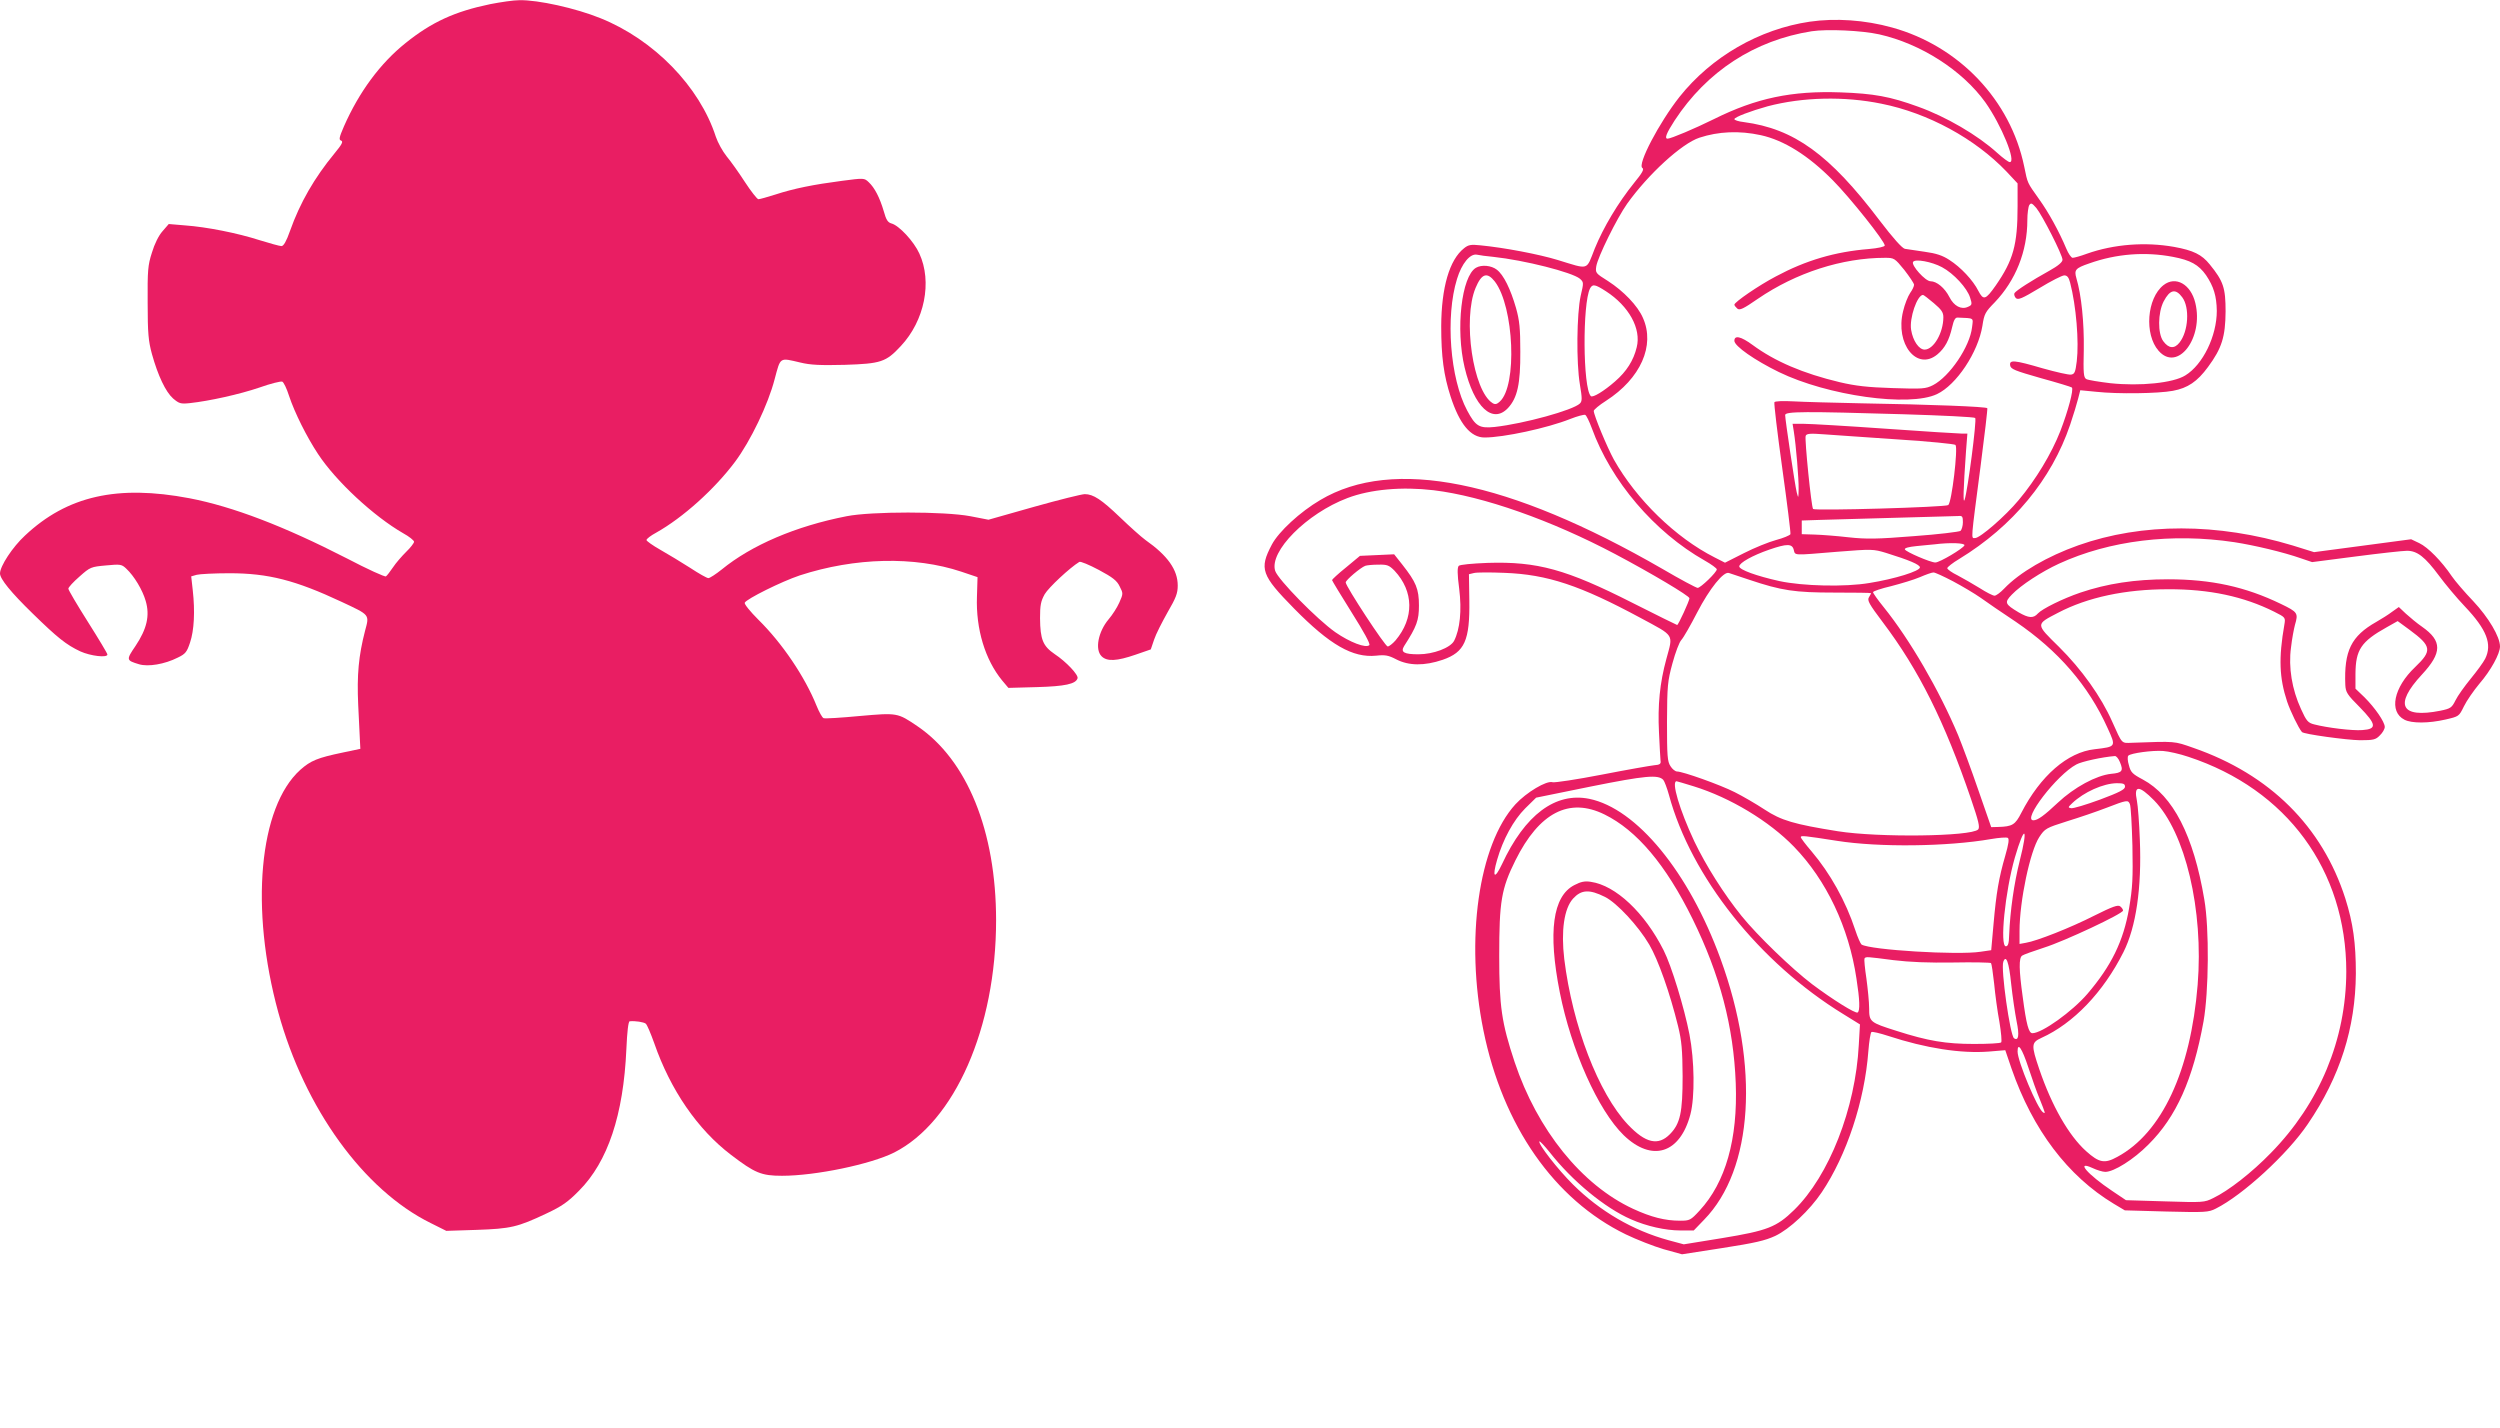
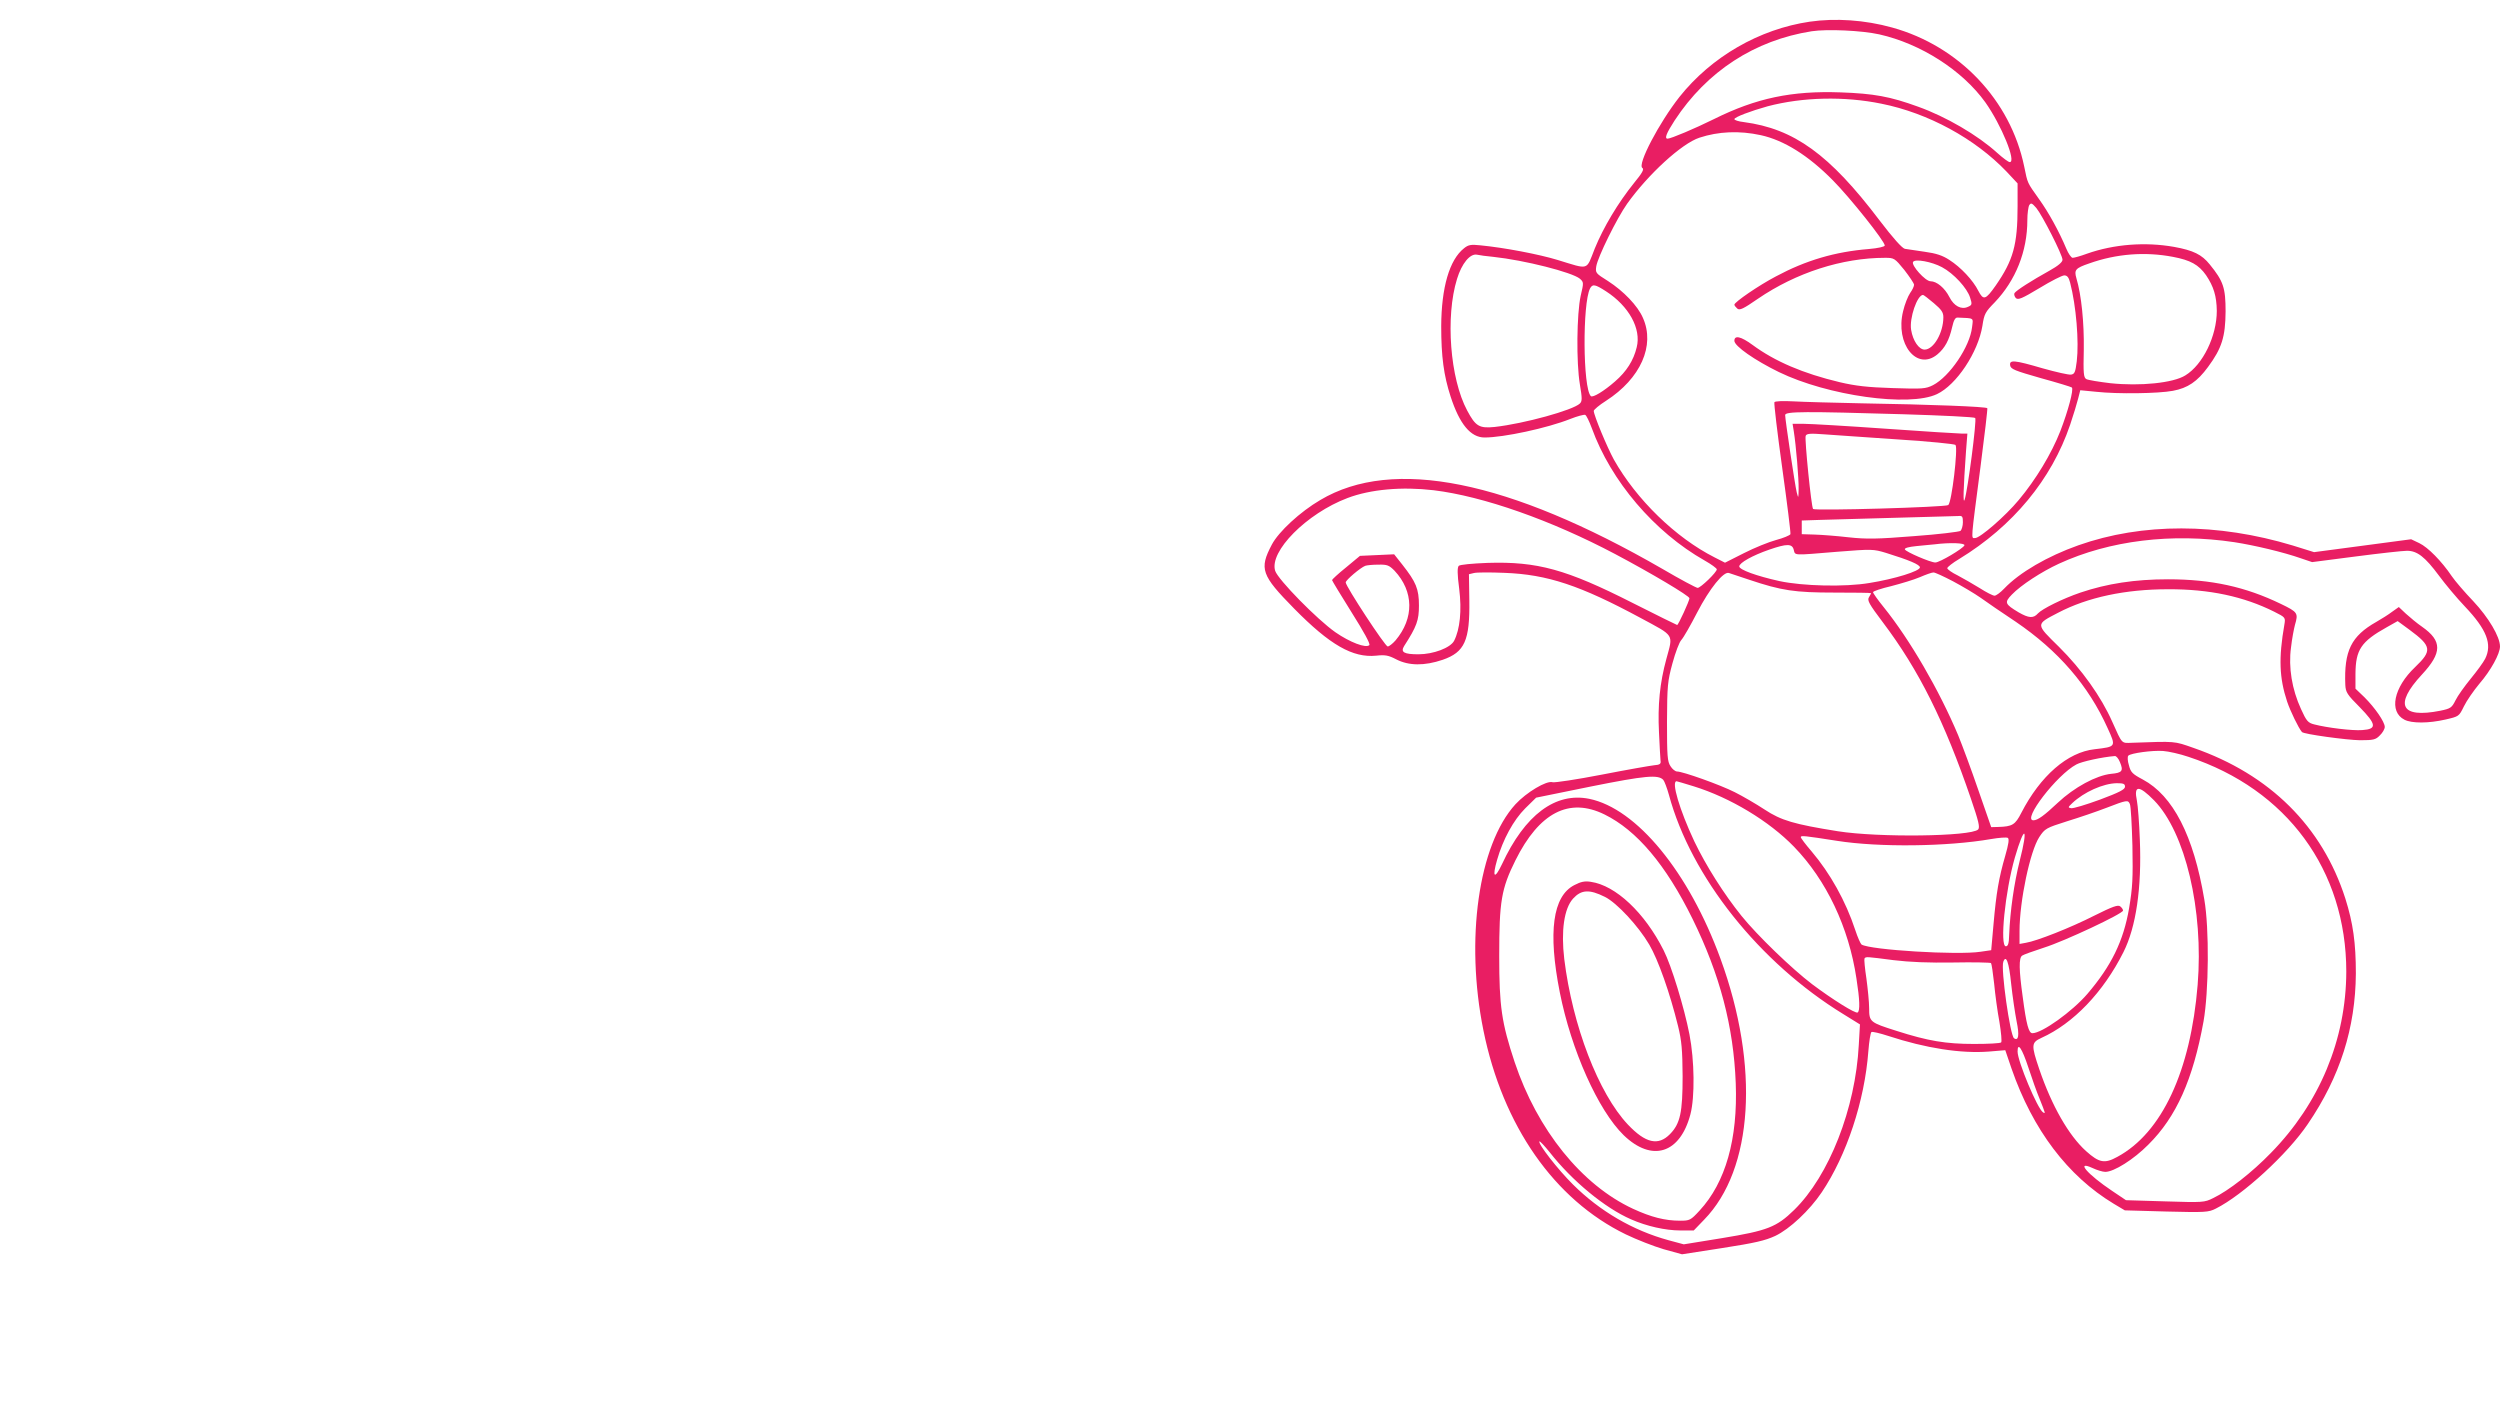
<svg xmlns="http://www.w3.org/2000/svg" version="1.0" width="1280pt" height="731pt" viewBox="0 0 1280 731" preserveAspectRatio="xMidYMid meet">
  <g transform="translate(0,731) scale(0.1,-0.1)" fill="#e91e63" stroke="none">
-     <path d="M2511 7289 c-184 -38 -302 -93 -434 -199 -130 -104 -238 -250 -316 -427 -25 -58 -27 -69 -14 -73 11 -5 4 -19 -34 -65 -103 -125 -177 -253 -228 -397 -19 -54 -33 -78 -44 -78 -9 0 -59 14 -111 30 -115 37 -272 68 -383 76 l-83 7 -32 -37 c-19 -21 -41 -65 -54 -109 -21 -65 -23 -91 -22 -257 0 -157 4 -197 22 -263 31 -111 70 -193 108 -227 31 -26 38 -29 86 -24 101 11 254 45 357 80 56 20 109 33 116 30 7 -2 23 -35 35 -73 29 -87 90 -209 148 -297 92 -140 285 -319 436 -406 31 -17 56 -37 56 -44 0 -6 -18 -30 -40 -51 -22 -22 -53 -57 -68 -80 -15 -22 -31 -43 -36 -46 -5 -4 -95 37 -200 92 -322 165 -583 265 -806 308 -369 70 -626 12 -842 -191 -64 -59 -128 -157 -128 -194 0 -28 56 -97 167 -205 128 -125 172 -160 244 -194 53 -24 139 -34 139 -16 0 5 -45 80 -100 167 -55 87 -100 163 -100 170 0 7 26 35 57 62 55 49 59 50 136 57 73 7 80 6 103 -16 41 -38 84 -110 100 -166 22 -75 6 -143 -52 -230 -49 -72 -48 -74 18 -94 46 -14 131 0 198 34 40 19 47 29 63 77 21 62 26 160 14 267 l-8 72 28 8 c15 4 91 8 168 8 199 0 338 -36 573 -146 147 -69 144 -64 121 -149 -33 -128 -42 -225 -35 -379 4 -80 8 -164 9 -186 l2 -39 -90 -19 c-129 -27 -164 -41 -218 -89 -211 -191 -258 -710 -112 -1242 135 -491 437 -909 780 -1078 l80 -40 155 5 c175 6 210 14 358 84 79 37 110 59 167 117 147 148 227 387 242 724 4 91 10 142 17 143 28 3 72 -4 82 -12 7 -5 26 -51 44 -101 83 -239 222 -441 393 -571 122 -93 155 -107 261 -107 172 0 454 59 574 119 310 157 522 639 522 1189 0 457 -148 821 -403 994 -102 69 -102 69 -296 52 -95 -9 -177 -14 -184 -11 -7 2 -23 31 -36 63 -60 149 -176 321 -299 442 -41 41 -72 79 -69 86 8 19 189 109 282 140 283 92 587 99 827 19 l83 -28 -3 -100 c-6 -166 42 -323 129 -429 l32 -38 146 4 c144 4 199 16 208 45 6 17 -58 85 -117 124 -60 41 -74 74 -75 184 0 67 4 87 24 123 20 34 128 135 177 165 6 4 51 -15 100 -41 71 -38 93 -55 107 -85 18 -35 18 -37 -2 -82 -11 -25 -36 -64 -55 -86 -53 -63 -71 -154 -36 -189 28 -28 78 -25 174 8 l78 27 17 50 c9 28 41 90 69 140 43 74 52 97 52 137 0 80 -51 153 -165 233 -22 16 -80 68 -130 116 -95 91 -137 119 -181 119 -15 0 -132 -29 -260 -65 l-233 -66 -93 18 c-133 25 -506 25 -633 0 -261 -51 -487 -148 -640 -273 -30 -24 -61 -44 -68 -44 -8 0 -50 24 -94 53 -44 28 -113 70 -152 92 -39 22 -71 45 -71 50 0 6 22 23 50 38 137 77 298 222 403 362 80 107 170 295 203 423 31 116 24 111 131 86 53 -13 103 -15 228 -12 185 6 211 14 287 96 122 130 162 329 95 474 -28 62 -104 144 -143 154 -18 5 -27 18 -39 62 -21 71 -47 121 -77 149 -23 22 -24 22 -138 7 -145 -19 -245 -39 -340 -70 -41 -13 -80 -24 -87 -24 -6 0 -37 39 -69 88 -31 48 -73 107 -94 132 -20 25 -45 70 -55 100 -83 257 -317 497 -591 607 -126 51 -319 94 -415 92 -30 0 -96 -10 -148 -20z" />
    <path d="M9266 7199 c-258 -38 -503 -179 -667 -385 -104 -132 -217 -347 -190 -364 10 -6 0 -25 -42 -76 -83 -103 -157 -227 -202 -337 -45 -114 -26 -108 -190 -58 -95 29 -272 63 -396 75 -47 5 -61 3 -83 -15 -75 -59 -116 -201 -117 -399 0 -156 13 -252 48 -360 46 -142 103 -210 174 -210 97 0 321 48 439 95 35 14 70 23 76 21 6 -2 21 -33 34 -68 98 -271 320 -532 578 -678 34 -19 62 -40 62 -45 0 -15 -83 -95 -98 -95 -7 0 -88 43 -180 97 -789 455 -1380 574 -1752 353 -104 -61 -213 -162 -248 -228 -66 -125 -54 -157 114 -328 183 -186 300 -253 420 -241 46 5 63 2 103 -19 64 -33 144 -34 238 -2 112 39 139 98 136 305 l-2 133 25 6 c14 4 85 4 157 1 220 -8 389 -65 697 -231 176 -95 167 -80 132 -209 -34 -124 -45 -238 -38 -377 3 -69 7 -134 8 -145 3 -16 -4 -21 -32 -23 -19 -2 -140 -23 -268 -48 -129 -25 -242 -42 -253 -39 -30 10 -134 -52 -190 -113 -189 -207 -258 -694 -164 -1157 99 -489 363 -867 729 -1045 56 -27 143 -61 194 -76 l94 -26 206 32 c167 26 219 38 271 62 74 35 176 131 238 223 128 190 220 469 239 723 4 51 11 95 16 98 5 3 43 -6 86 -20 192 -63 372 -91 515 -80 l84 7 32 -94 c109 -314 288 -550 523 -692 l57 -34 213 -6 c199 -5 216 -4 253 15 138 69 367 279 471 433 165 242 244 492 246 770 0 157 -14 258 -54 385 -118 368 -386 635 -778 771 -100 35 -89 34 -314 26 -55 -2 -49 -9 -101 107 -57 129 -157 269 -273 384 -121 119 -121 114 -4 175 151 79 344 120 562 120 212 1 388 -37 544 -115 58 -29 58 -30 52 -66 -30 -172 -26 -273 14 -394 17 -50 58 -135 76 -156 8 -11 230 -41 297 -42 70 0 81 3 102 25 14 13 25 33 25 43 0 26 -50 98 -104 152 l-46 44 0 76 c1 123 28 165 161 239 l55 31 60 -44 c114 -84 118 -107 30 -191 -111 -105 -136 -229 -55 -270 37 -19 123 -19 210 1 69 16 69 16 94 67 14 29 50 81 80 117 58 67 105 153 105 190 0 50 -59 149 -137 232 -44 46 -93 103 -110 128 -52 77 -122 148 -166 169 l-42 20 -248 -33 -249 -33 -109 34 c-384 116 -770 117 -1098 1 -158 -56 -301 -139 -380 -222 -19 -20 -41 -36 -49 -36 -8 0 -42 17 -76 39 -34 21 -85 50 -113 65 -29 14 -53 31 -53 37 0 5 27 27 61 47 275 168 473 407 568 687 17 50 35 110 41 134 l11 43 82 -8 c110 -12 318 -9 392 5 76 14 125 47 180 122 71 96 89 155 90 284 0 121 -11 155 -81 241 -41 51 -84 72 -183 90 -147 26 -307 14 -446 -35 -32 -12 -65 -21 -73 -21 -7 0 -22 21 -33 48 -36 86 -91 186 -138 251 -63 89 -59 80 -77 168 -70 340 -333 617 -676 712 -140 39 -290 49 -422 30z m356 -65 c213 -48 425 -184 543 -348 82 -116 160 -306 125 -306 -7 0 -35 21 -64 47 -100 91 -263 186 -406 237 -143 52 -226 67 -396 73 -250 9 -432 -29 -649 -137 -97 -48 -220 -100 -237 -100 -17 0 -6 28 36 93 165 252 410 411 702 457 79 12 256 4 346 -16z m11 -355 c240 -48 479 -179 640 -347 l57 -61 0 -117 c0 -198 -22 -276 -112 -406 -52 -74 -63 -77 -89 -27 -27 54 -90 121 -148 158 -35 23 -68 34 -127 42 -43 6 -89 13 -101 15 -14 3 -60 54 -130 146 -256 338 -438 469 -695 503 -27 3 -48 10 -48 15 0 10 84 42 171 66 179 47 392 52 582 13z m-618 -161 c119 -26 244 -104 370 -232 88 -89 265 -311 265 -333 0 -6 -34 -14 -82 -18 -173 -14 -322 -58 -475 -140 -88 -46 -213 -132 -213 -145 0 -4 7 -13 15 -20 12 -10 30 -2 105 50 196 134 432 210 652 210 46 0 49 -2 98 -62 27 -35 50 -69 50 -76 0 -8 -9 -27 -20 -42 -11 -16 -28 -58 -36 -93 -42 -168 71 -309 176 -221 38 32 60 73 75 139 8 36 16 50 28 49 87 -4 80 1 74 -49 -11 -100 -115 -253 -200 -297 -38 -19 -53 -20 -207 -15 -127 4 -189 11 -270 30 -189 45 -333 107 -447 191 -60 44 -93 51 -93 21 0 -27 105 -100 228 -160 249 -121 667 -180 809 -113 100 47 211 214 233 350 9 61 15 71 63 120 107 112 167 261 167 421 0 34 5 69 10 77 9 13 14 10 36 -15 31 -38 134 -240 134 -265 0 -12 -22 -31 -67 -56 -92 -51 -170 -101 -179 -115 -3 -6 0 -17 7 -25 12 -11 31 -3 121 51 59 36 116 65 127 65 15 0 23 -10 30 -37 31 -119 46 -302 34 -403 -7 -56 -11 -65 -29 -68 -12 -2 -77 13 -145 32 -147 43 -172 45 -167 15 3 -19 24 -27 157 -65 84 -23 156 -45 159 -48 10 -10 -19 -119 -59 -223 -45 -115 -125 -248 -213 -353 -68 -82 -198 -195 -224 -195 -21 0 -22 -20 28 364 21 162 37 298 35 301 -5 8 -289 19 -645 25 -140 3 -296 7 -347 10 -55 3 -94 1 -98 -4 -3 -6 15 -157 40 -337 25 -180 44 -332 42 -339 -3 -6 -36 -20 -74 -30 -37 -10 -111 -40 -164 -67 l-97 -49 -53 27 c-200 101 -401 297 -516 501 -35 64 -102 225 -103 249 0 6 28 30 63 52 177 114 252 283 189 424 -27 63 -100 138 -179 189 -64 40 -65 42 -60 76 8 48 105 245 158 320 108 151 279 308 370 338 97 32 204 37 314 13z m-1370 -623 c160 -17 404 -79 444 -112 20 -18 20 -20 4 -88 -20 -91 -23 -341 -4 -453 12 -72 12 -86 0 -98 -35 -34 -285 -103 -436 -120 -79 -8 -98 3 -141 84 -88 164 -112 481 -52 674 24 79 67 131 102 124 13 -3 50 -8 83 -11z m3480 0 c90 -17 132 -40 170 -94 39 -58 54 -107 55 -183 0 -128 -71 -275 -161 -330 -62 -39 -232 -56 -384 -40 -58 7 -114 16 -123 21 -14 8 -16 29 -13 152 2 136 -12 278 -38 365 -12 42 -5 51 65 75 140 50 287 61 429 34z m-1182 -53 c60 -32 129 -107 144 -156 11 -34 10 -38 -11 -47 -34 -16 -72 4 -95 50 -24 47 -65 81 -97 81 -26 0 -100 82 -89 99 10 17 96 1 148 -27z m-1721 -123 c118 -76 182 -192 158 -287 -16 -67 -52 -124 -111 -175 -57 -50 -115 -85 -124 -75 -41 41 -43 475 -4 551 13 24 25 22 81 -14z m1679 -61 c39 -33 49 -47 49 -72 0 -80 -50 -166 -96 -166 -29 0 -60 45 -69 101 -10 59 31 179 61 179 3 0 28 -19 55 -42z m-155 -569 c198 -6 363 -14 367 -19 9 -8 -38 -370 -54 -418 -9 -27 -7 51 7 248 l7 90 -29 0 c-16 0 -191 11 -389 25 -198 14 -386 25 -418 25 l-59 0 6 -37 c12 -75 26 -246 25 -297 -1 -49 -1 -50 -10 -16 -9 38 -59 371 -59 395 0 19 100 19 606 4z m-27 -129 c156 -10 288 -23 293 -28 14 -14 -19 -295 -37 -308 -15 -11 -682 -30 -692 -20 -9 9 -44 358 -38 374 4 12 21 14 98 8 50 -4 220 -15 376 -26z m-2379 -260 c255 -31 603 -154 930 -327 185 -98 380 -214 380 -226 0 -13 -57 -137 -63 -137 -2 0 -105 51 -228 113 -339 172 -488 213 -742 205 -80 -3 -142 -9 -148 -15 -8 -8 -8 -41 2 -117 14 -112 4 -208 -26 -267 -19 -36 -106 -69 -183 -69 -74 0 -92 11 -73 42 65 101 76 132 76 208 0 85 -15 120 -85 209 l-42 53 -87 -4 -88 -4 -71 -59 c-40 -32 -72 -62 -72 -65 0 -3 45 -77 100 -165 63 -100 97 -162 91 -168 -17 -17 -99 14 -174 66 -94 66 -293 269 -308 314 -32 99 161 294 370 373 118 45 280 59 441 40z m2710 -164 c0 -18 -6 -38 -12 -44 -7 -5 -114 -18 -238 -27 -187 -15 -243 -16 -335 -6 -60 7 -139 13 -175 14 l-65 2 0 35 0 35 90 3 c50 1 225 6 390 11 165 4 310 9 323 9 19 2 22 -3 22 -32z m1390 -102 c103 -16 251 -51 342 -83 l56 -19 224 29 c123 16 241 29 262 29 52 0 92 -31 164 -128 31 -42 90 -113 132 -157 113 -119 141 -194 104 -268 -9 -18 -42 -63 -74 -102 -31 -38 -67 -88 -78 -111 -19 -38 -25 -42 -78 -53 -202 -40 -238 30 -94 185 104 112 105 172 1 245 -25 17 -62 48 -83 67 l-36 34 -34 -24 c-18 -14 -55 -37 -81 -52 -129 -73 -166 -148 -159 -323 2 -37 9 -49 73 -113 87 -89 90 -113 14 -118 -51 -4 -181 12 -246 29 -32 8 -40 17 -68 79 -46 100 -65 213 -51 315 5 45 15 96 20 115 18 61 15 66 -72 108 -182 88 -356 126 -578 126 -169 0 -312 -22 -448 -68 -91 -31 -196 -83 -218 -107 -23 -26 -47 -24 -99 6 -70 42 -74 50 -34 91 46 48 152 117 241 158 259 119 578 158 898 110z m-1382 -16 c-6 -16 -127 -88 -149 -88 -25 0 -152 55 -156 67 -3 7 19 13 59 17 35 3 77 8 93 9 79 10 157 7 153 -5z m-874 -23 c8 -30 -7 -29 223 -10 178 14 184 14 250 -6 119 -37 173 -60 173 -74 0 -19 -128 -59 -259 -80 -124 -21 -341 -16 -461 10 -117 26 -205 58 -205 75 0 18 67 56 154 86 90 31 117 31 125 -1z m-2044 -107 c99 -106 101 -243 5 -357 -15 -17 -33 -31 -40 -31 -13 0 -215 308 -215 328 0 12 76 76 100 85 8 3 38 6 67 6 46 1 55 -3 83 -31z m1815 -46 c167 -56 233 -66 438 -66 103 0 187 -1 187 -3 0 -2 -5 -11 -11 -21 -10 -16 1 -35 71 -128 185 -245 316 -508 451 -903 40 -117 47 -147 37 -158 -37 -36 -509 -42 -718 -9 -225 36 -290 55 -375 111 -44 29 -113 69 -153 89 -75 38 -266 106 -296 106 -8 0 -24 12 -33 27 -16 24 -18 52 -18 228 1 185 3 207 28 299 15 55 35 109 46 120 11 12 47 75 81 141 62 120 136 213 163 201 6 -2 53 -18 102 -34z m1044 -8 c47 -25 111 -63 141 -84 30 -22 111 -77 180 -123 218 -148 373 -327 471 -545 44 -96 44 -95 -66 -108 -139 -15 -278 -136 -376 -326 -31 -61 -46 -70 -118 -72 l-36 -1 -66 190 c-36 105 -83 231 -103 280 -97 231 -248 491 -382 657 -30 37 -54 71 -54 76 0 5 42 19 93 31 50 13 117 33 147 46 30 13 61 24 69 24 7 1 52 -20 100 -45z m1206 -899 c504 -166 808 -581 808 -1100 -1 -347 -137 -674 -386 -928 -97 -100 -216 -193 -295 -231 -46 -23 -52 -23 -247 -17 l-200 6 -70 47 c-127 85 -190 158 -102 118 23 -11 53 -20 66 -20 44 0 145 63 221 140 143 142 228 333 282 630 27 153 30 475 4 625 -55 327 -160 531 -315 614 -53 28 -62 37 -71 73 -7 22 -8 44 -3 49 13 13 124 28 178 24 28 -2 86 -15 130 -30z m-351 -27 c19 -45 12 -55 -45 -60 -76 -8 -189 -69 -273 -148 -69 -65 -103 -90 -125 -90 -59 0 120 233 220 286 27 15 133 38 197 43 7 1 19 -13 26 -31z m-2338 -91 c6 -7 19 -41 29 -77 113 -419 464 -860 894 -1123 l84 -52 -6 -105 c-17 -326 -152 -670 -331 -845 -90 -88 -137 -106 -368 -144 l-197 -32 -78 21 c-183 50 -352 149 -489 285 -77 76 -182 211 -172 221 3 2 26 -23 52 -55 114 -146 283 -286 417 -344 79 -35 176 -57 253 -57 l68 0 53 55 c252 258 285 786 84 1336 -162 444 -429 769 -672 819 -173 35 -329 -81 -447 -335 -38 -80 -51 -68 -25 22 30 105 84 204 144 264 l56 55 280 57 c279 56 345 62 371 34z m156 -33 c187 -58 386 -178 513 -309 166 -171 281 -413 320 -675 17 -108 19 -166 6 -174 -11 -7 -129 67 -233 145 -104 79 -281 250 -361 349 -91 113 -182 257 -242 382 -76 162 -119 308 -91 308 3 0 42 -12 88 -26z m2208 -2 c0 -14 -29 -29 -128 -66 -71 -26 -137 -46 -148 -44 -17 3 -16 5 6 26 60 57 159 101 228 102 34 0 42 -3 42 -18z m149 -70 c160 -164 254 -561 223 -944 -36 -442 -183 -758 -411 -881 -65 -36 -93 -31 -160 29 -89 80 -176 232 -240 420 -42 124 -41 136 11 160 164 74 317 234 420 439 65 129 94 330 84 575 -3 85 -10 175 -15 200 -17 81 10 81 88 2z m-124 -19 c5 -10 10 -106 13 -213 3 -168 1 -212 -17 -320 -29 -169 -91 -295 -213 -438 -78 -91 -233 -202 -282 -202 -19 0 -31 43 -50 188 -19 136 -20 197 -3 209 6 5 57 23 112 41 105 33 405 174 405 190 0 5 -6 15 -14 21 -11 10 -39 0 -133 -47 -124 -63 -295 -130 -350 -139 l-33 -6 0 66 c0 154 54 409 101 481 29 44 35 47 142 81 62 19 153 50 202 69 106 41 111 41 120 19z m-2690 -53 c165 -81 314 -257 451 -535 140 -285 210 -551 221 -841 11 -286 -52 -508 -185 -652 -46 -50 -51 -52 -100 -52 -77 0 -148 18 -241 61 -263 122 -490 404 -606 751 -67 202 -79 286 -79 543 0 281 11 345 83 490 122 245 275 324 456 235z m2126 -237 c-29 -116 -49 -256 -54 -378 -1 -46 -6 -60 -17 -60 -32 0 -4 280 46 454 50 172 70 160 25 -16z m-936 102 c215 -34 565 -30 789 9 41 7 80 10 86 6 8 -5 4 -32 -13 -91 -33 -114 -46 -190 -60 -349 l-12 -135 -55 -8 c-116 -18 -564 9 -609 37 -5 4 -20 37 -32 74 -49 149 -129 291 -223 402 -31 36 -56 69 -56 74 0 9 19 7 185 -19z m290 -611 c82 -10 180 -14 307 -12 102 2 189 0 192 -3 3 -3 10 -50 16 -105 5 -54 17 -143 27 -196 9 -54 13 -101 9 -105 -4 -5 -67 -8 -139 -8 -144 0 -235 15 -397 67 -136 43 -140 46 -140 116 0 31 -7 100 -14 152 -8 52 -12 98 -10 102 7 11 9 10 149 -8z m602 -120 c7 -65 20 -152 28 -193 15 -72 10 -102 -13 -87 -20 12 -69 357 -55 392 14 38 29 -2 40 -112z m88 -429 c18 -55 44 -129 59 -164 29 -73 30 -75 16 -66 -28 18 -130 261 -130 311 0 51 23 16 55 -81z" />
-     <path d="M7557 5939 c-74 -43 -105 -314 -58 -511 48 -202 143 -291 222 -207 48 52 64 123 63 289 0 118 -4 159 -22 223 -28 97 -63 169 -98 196 -28 22 -78 27 -107 10z m97 -71 c98 -130 115 -533 25 -614 -15 -14 -24 -16 -37 -8 -100 62 -154 430 -87 590 31 74 59 83 99 32z" />
-     <path d="M11077 5850 c-85 -67 -99 -252 -25 -336 97 -111 232 65 188 245 -23 96 -101 140 -163 91z m96 -62 c39 -52 32 -174 -14 -232 -26 -33 -55 -31 -83 7 -29 39 -28 146 2 204 32 61 61 67 95 21z" />
    <path d="M8060 2778 c-110 -57 -135 -240 -74 -548 59 -298 197 -605 327 -732 145 -140 289 -95 342 107 23 88 21 274 -5 409 -27 138 -92 351 -132 430 -97 193 -246 333 -373 351 -30 5 -51 1 -85 -17z m157 -60 c61 -30 172 -150 227 -244 46 -78 106 -248 148 -419 18 -74 22 -119 23 -255 0 -186 -12 -243 -65 -297 -60 -61 -125 -46 -215 49 -151 160 -284 507 -326 848 -17 144 -1 258 45 309 42 46 83 49 163 9z" />
  </g>
</svg>